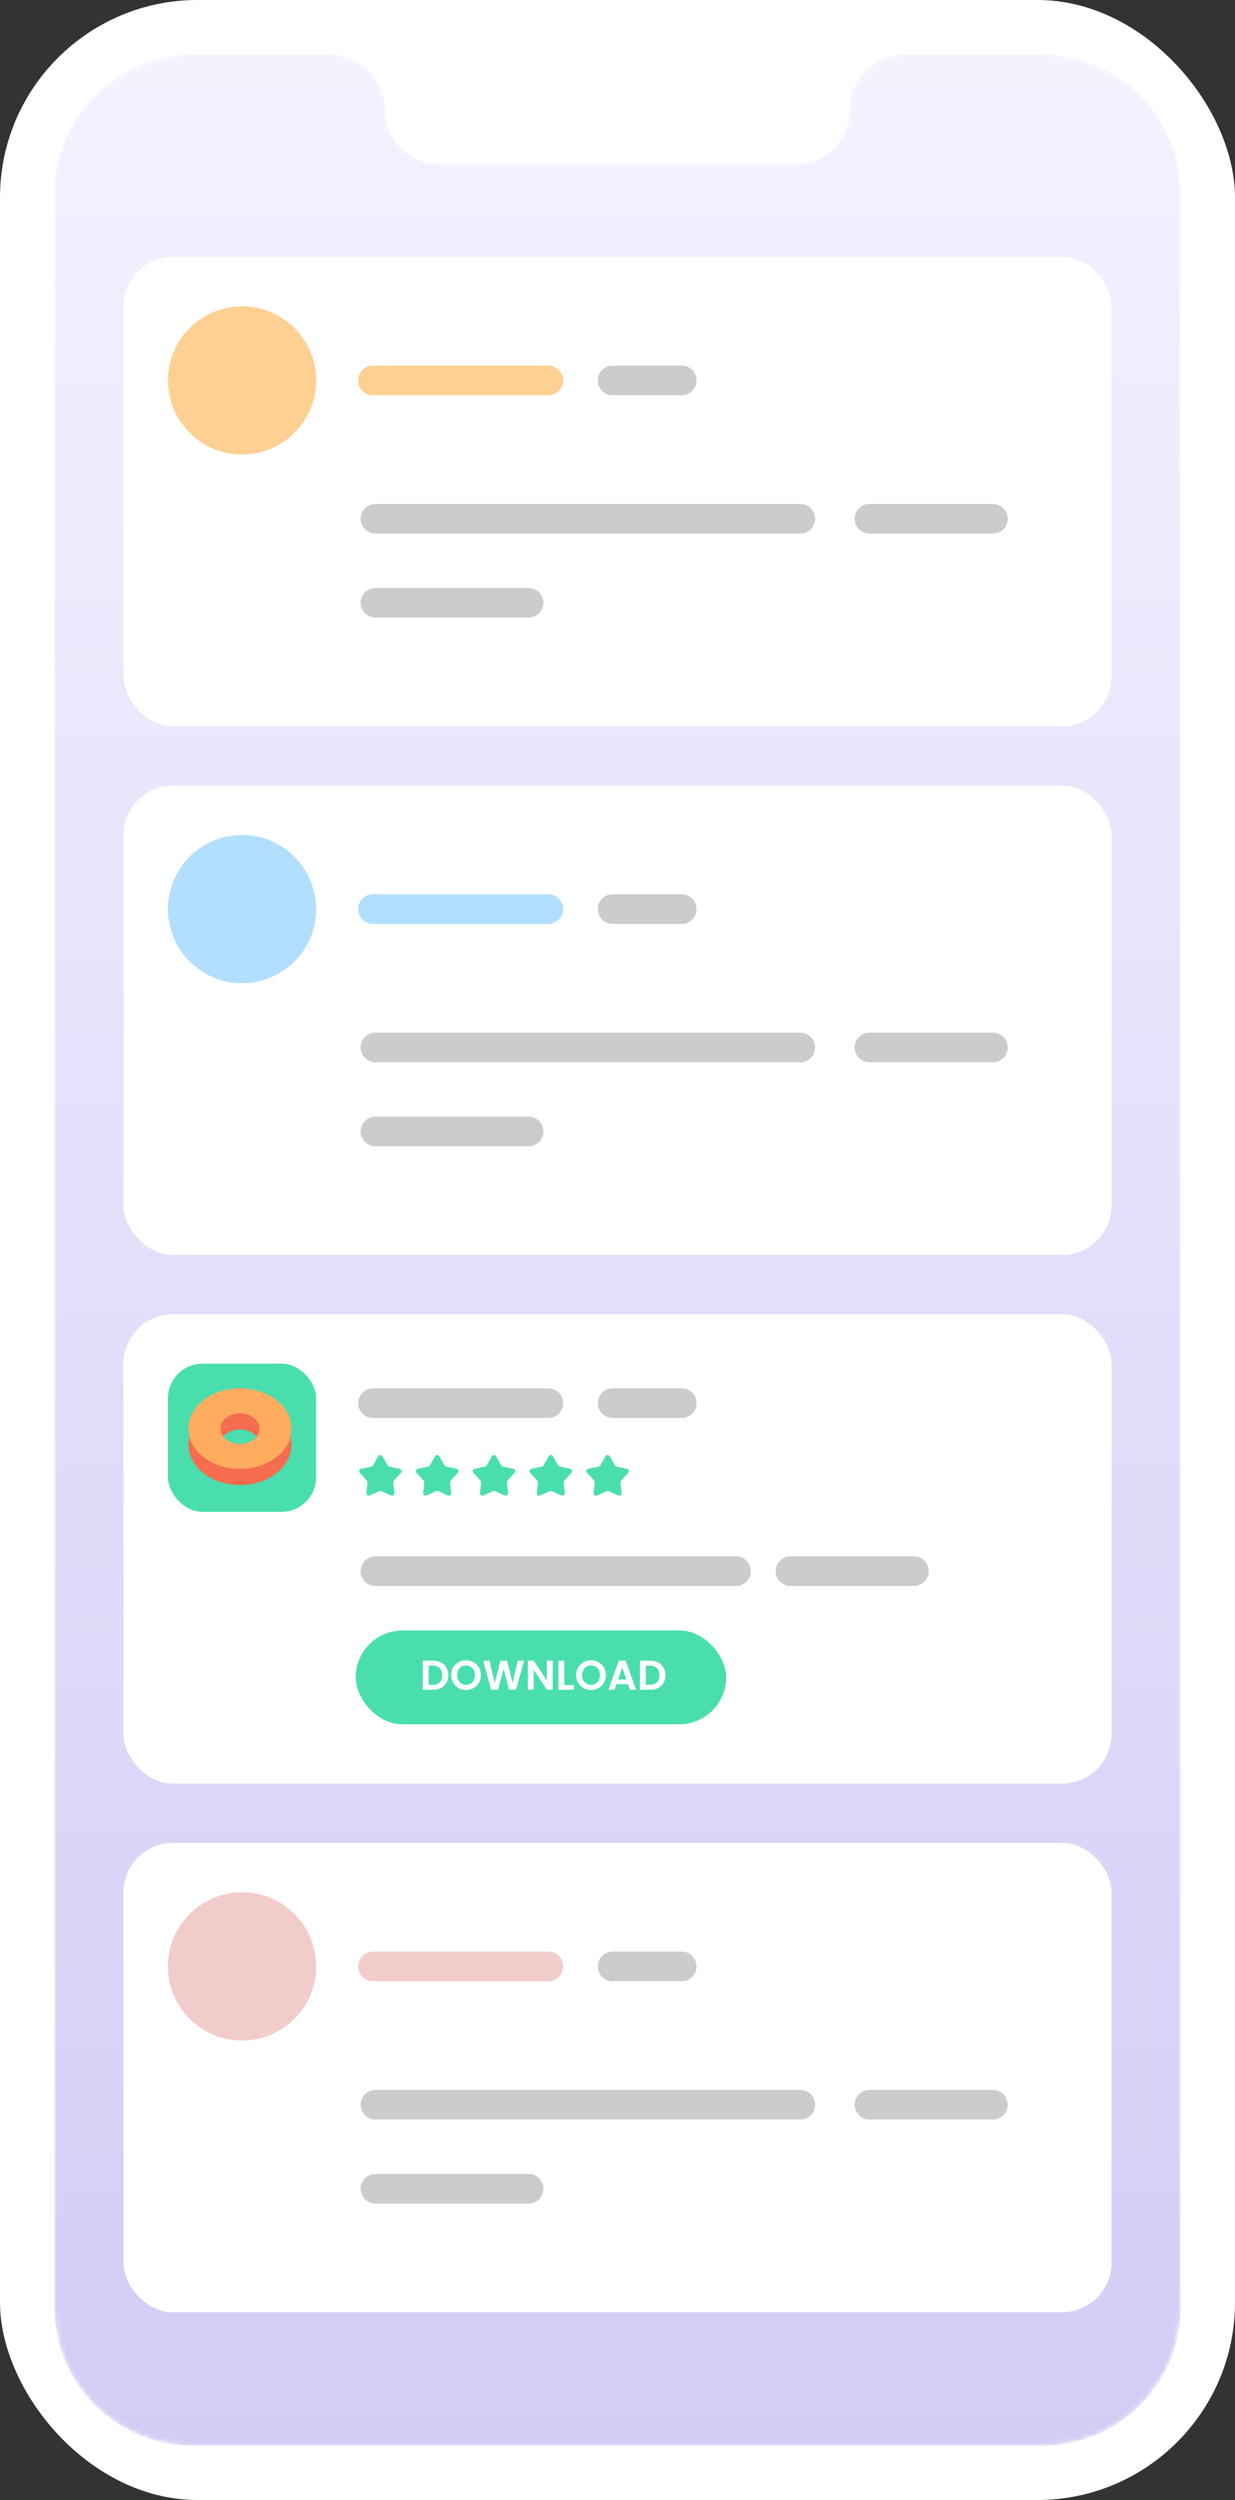
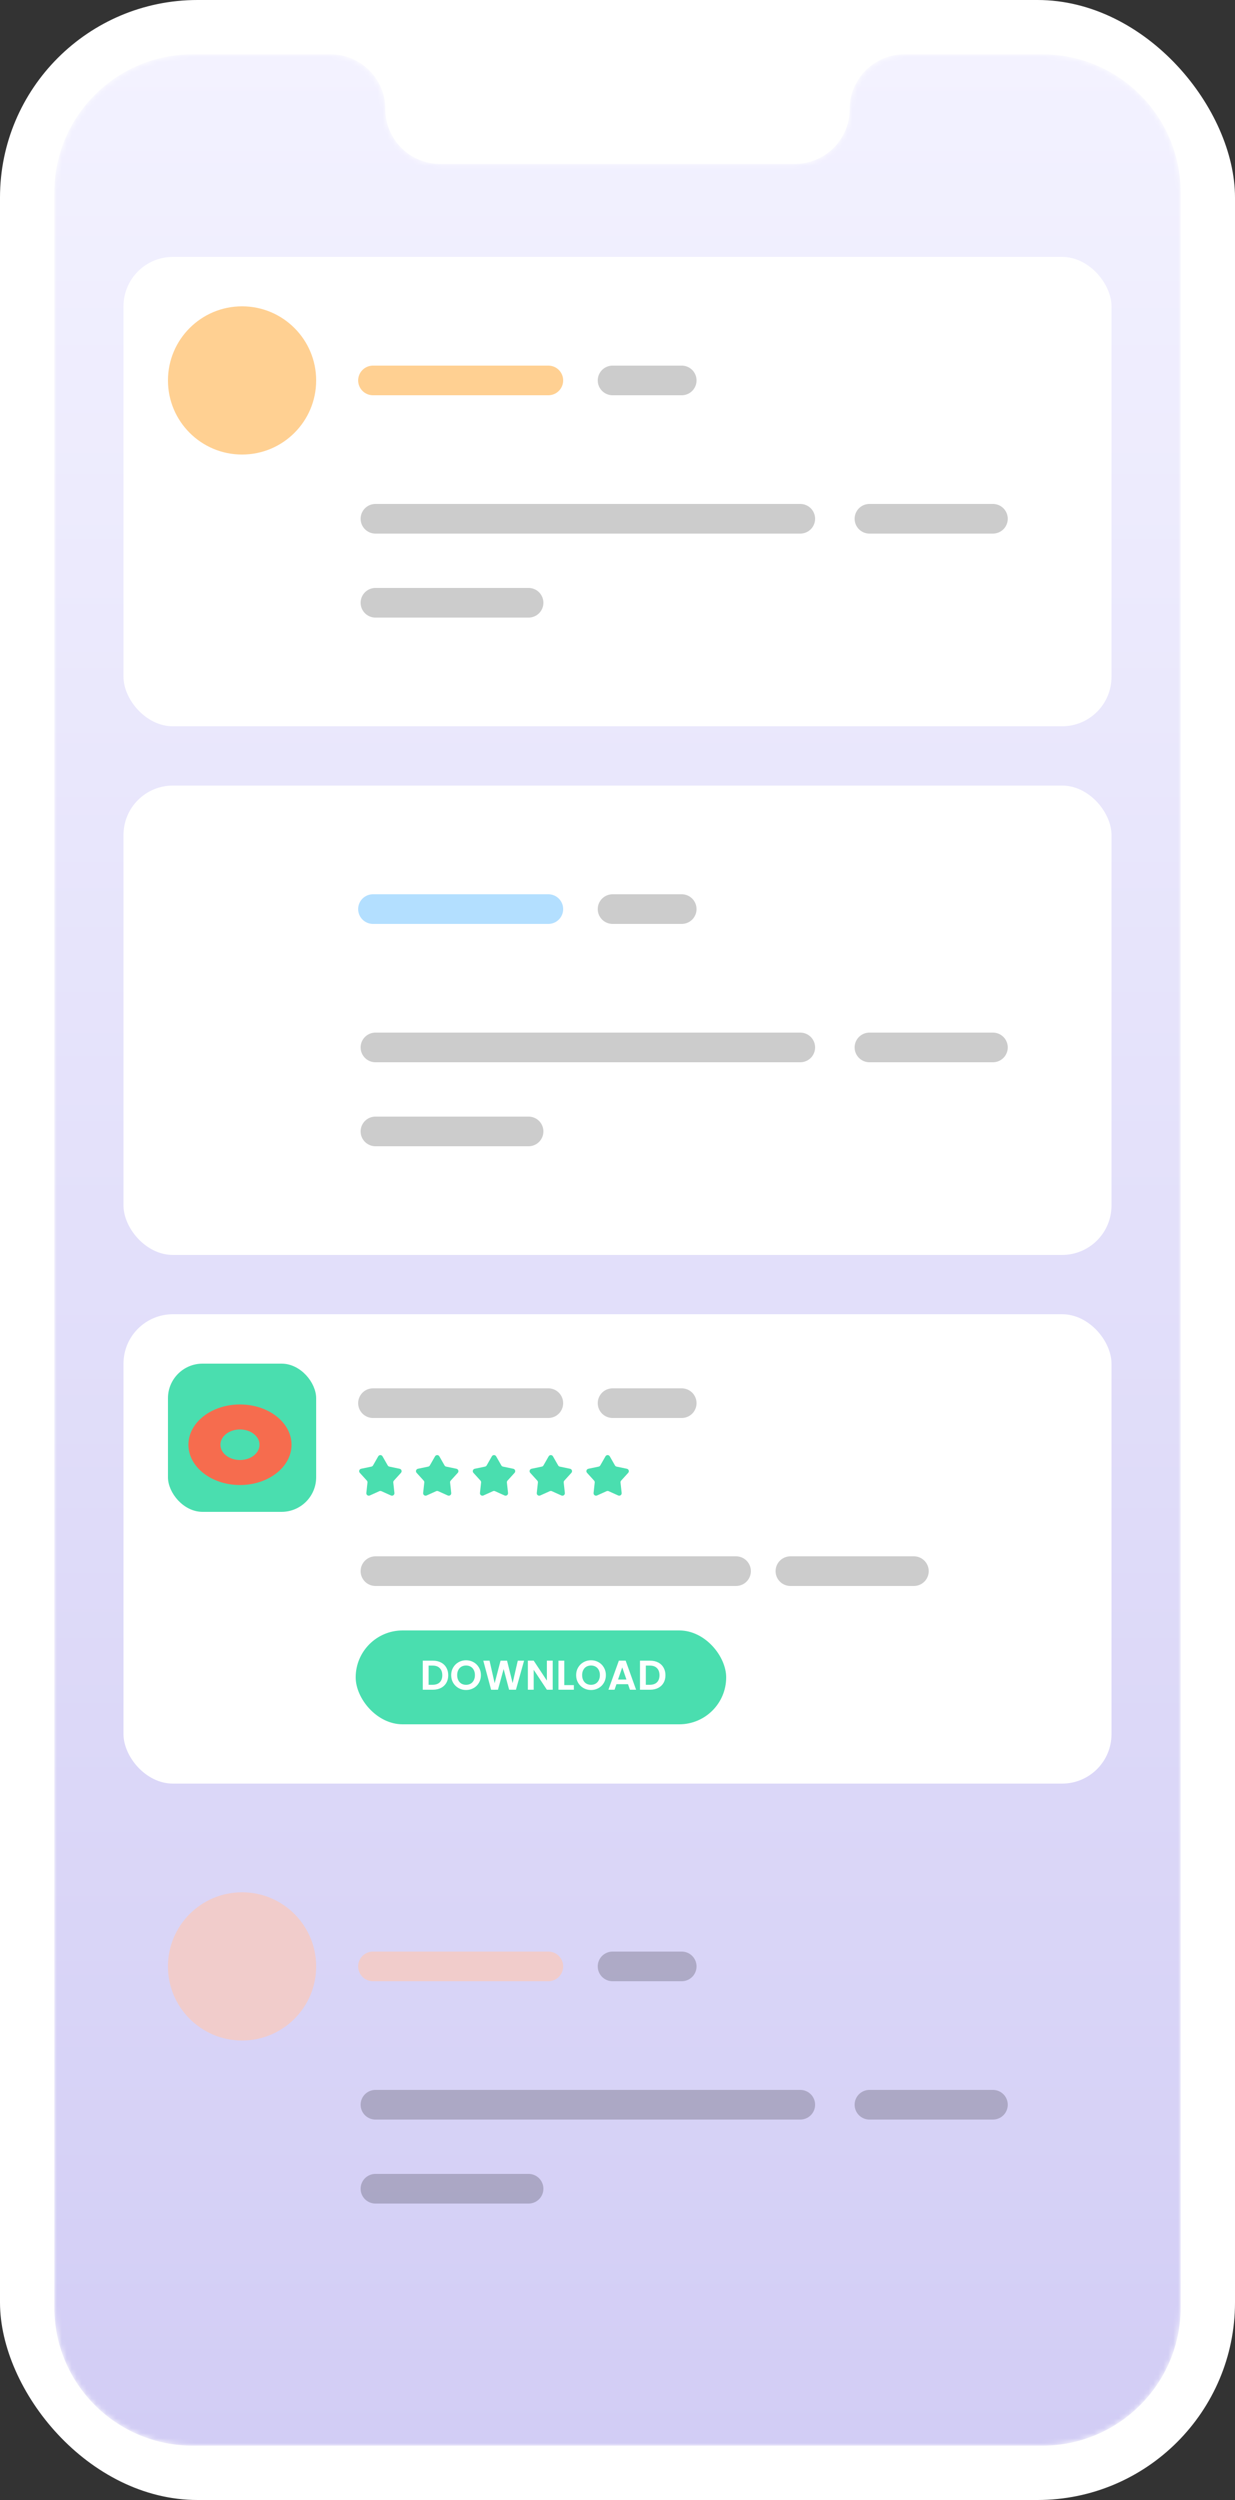
<svg xmlns="http://www.w3.org/2000/svg" width="250" height="506" viewBox="0 0 250 506" fill="none">
  <rect x="0" y="0" width="250" height="506" fill="#333333" stroke="none" />
  <rect width="250" height="506" rx="40" fill="white" />
  <mask id="mask0_3198_2793" style="mask-type:alpha" maskUnits="userSpaceOnUse" x="11" y="11" width="228" height="484">
    <path d="M11 39C11 23.536 23.536 11 39 11H66.908C73.034 11 78 15.966 78 22.092C78 28.217 82.966 33.183 89.092 33.183H160.908C167.034 33.183 172 28.217 172 22.092C172 15.966 176.966 11 183.092 11H211C226.464 11 239 23.536 239 39V467C239 482.464 226.464 495 211 495H39C23.536 495 11 482.464 11 467V39Z" fill="#D5F4F4" />
  </mask>
  <g mask="url(#mask0_3198_2793)">
    <path d="M11 39C11 23.536 23.536 11 39 11H66.908C73.034 11 78 15.966 78 22.092C78 28.217 82.966 33.183 89.092 33.183H160.908C167.034 33.183 172 28.217 172 22.092C172 15.966 176.966 11 183.092 11H211C226.464 11 239 23.536 239 39V467C239 482.464 226.464 495 211 495H39C23.536 495 11 482.464 11 467V39Z" fill="url(#paint0_linear_3198_2793)" />
  </g>
  <rect x="25" y="159" width="200" height="95" rx="10" fill="white" />
  <path d="M75.5 184H111" stroke="#B3DFFF" stroke-width="6" stroke-linecap="round" />
  <path opacity="0.2" d="M76 212H162" stroke="black" stroke-width="6" stroke-linecap="round" />
  <path opacity="0.2" d="M176 212L201 212" stroke="black" stroke-width="6" stroke-linecap="round" />
  <path opacity="0.2" d="M76 229H107" stroke="black" stroke-width="6" stroke-linecap="round" />
  <path opacity="0.2" d="M124 184H138" stroke="black" stroke-width="6" stroke-linecap="round" />
-   <circle cx="49" cy="184" r="15" fill="#B3DFFF" />
  <rect x="25" y="266" width="200" height="95" rx="10" fill="white" />
  <rect x="72" y="330" width="75" height="19" rx="9.5" fill="#4ADEAF" />
  <path d="M87.636 336.122C88.253 336.122 88.795 336.243 89.261 336.484C89.733 336.726 90.095 337.071 90.347 337.52C90.606 337.964 90.735 338.48 90.735 339.069C90.735 339.659 90.606 340.175 90.347 340.619C90.095 341.057 89.733 341.396 89.261 341.638C88.795 341.879 88.253 342 87.636 342H85.581V336.122H87.636ZM87.594 340.998C88.211 340.998 88.688 340.829 89.025 340.493C89.362 340.156 89.531 339.681 89.531 339.069C89.531 338.458 89.362 337.98 89.025 337.638C88.688 337.29 88.211 337.116 87.594 337.116H86.76V340.998H87.594ZM94.346 342.059C93.796 342.059 93.29 341.93 92.83 341.672C92.37 341.413 92.005 341.057 91.735 340.602C91.466 340.142 91.331 339.622 91.331 339.044C91.331 338.472 91.466 337.958 91.735 337.503C92.005 337.043 92.37 336.684 92.83 336.425C93.29 336.167 93.796 336.038 94.346 336.038C94.901 336.038 95.407 336.167 95.861 336.425C96.322 336.684 96.684 337.043 96.948 337.503C97.217 337.958 97.352 338.472 97.352 339.044C97.352 339.622 97.217 340.142 96.948 340.602C96.684 341.057 96.322 341.413 95.861 341.672C95.401 341.93 94.896 342.059 94.346 342.059ZM94.346 341.006C94.699 341.006 95.011 340.928 95.28 340.771C95.55 340.608 95.76 340.378 95.912 340.08C96.064 339.782 96.139 339.437 96.139 339.044C96.139 338.651 96.064 338.309 95.912 338.017C95.76 337.719 95.55 337.492 95.28 337.335C95.011 337.178 94.699 337.099 94.346 337.099C93.992 337.099 93.678 337.178 93.403 337.335C93.133 337.492 92.922 337.719 92.771 338.017C92.619 338.309 92.544 338.651 92.544 339.044C92.544 339.437 92.619 339.782 92.771 340.08C92.922 340.378 93.133 340.608 93.403 340.771C93.678 340.928 93.992 341.006 94.346 341.006ZM106.086 336.122L104.444 342H103.054L101.951 337.815L100.798 342L99.416 342.008L97.833 336.122H99.096L100.132 340.686L101.328 336.122H102.642L103.77 340.661L104.814 336.122H106.086ZM111.883 342H110.704L108.035 337.966V342H106.856V336.114H108.035L110.704 340.156V336.114H111.883V342ZM114.227 341.065H116.164V342H113.048V336.122H114.227V341.065ZM119.642 342.059C119.092 342.059 118.586 341.93 118.126 341.672C117.666 341.413 117.301 341.057 117.031 340.602C116.762 340.142 116.627 339.622 116.627 339.044C116.627 338.472 116.762 337.958 117.031 337.503C117.301 337.043 117.666 336.684 118.126 336.425C118.586 336.167 119.092 336.038 119.642 336.038C120.198 336.038 120.703 336.167 121.158 336.425C121.618 336.684 121.98 337.043 122.244 337.503C122.513 337.958 122.648 338.472 122.648 339.044C122.648 339.622 122.513 340.142 122.244 340.602C121.98 341.057 121.618 341.413 121.158 341.672C120.697 341.93 120.192 342.059 119.642 342.059ZM119.642 341.006C119.995 341.006 120.307 340.928 120.576 340.771C120.846 340.608 121.056 340.378 121.208 340.08C121.36 339.782 121.435 339.437 121.435 339.044C121.435 338.651 121.36 338.309 121.208 338.017C121.056 337.719 120.846 337.492 120.576 337.335C120.307 337.178 119.995 337.099 119.642 337.099C119.288 337.099 118.974 337.178 118.699 337.335C118.429 337.492 118.219 337.719 118.067 338.017C117.915 338.309 117.84 338.651 117.84 339.044C117.84 339.437 117.915 339.782 118.067 340.08C118.219 340.378 118.429 340.608 118.699 340.771C118.974 340.928 119.288 341.006 119.642 341.006ZM127.129 340.88H124.788L124.401 342H123.163L125.277 336.114H126.649L128.763 342H127.517L127.129 340.88ZM126.809 339.937L125.959 337.478L125.108 339.937H126.809ZM131.608 336.122C132.225 336.122 132.767 336.243 133.233 336.484C133.705 336.726 134.067 337.071 134.319 337.52C134.578 337.964 134.707 338.48 134.707 339.069C134.707 339.659 134.578 340.175 134.319 340.619C134.067 341.057 133.705 341.396 133.233 341.638C132.767 341.879 132.225 342 131.608 342H129.553V336.122H131.608ZM131.566 340.998C132.183 340.998 132.66 340.829 132.997 340.493C133.334 340.156 133.503 339.681 133.503 339.069C133.503 338.458 133.334 337.98 132.997 337.638C132.66 337.29 132.183 337.116 131.566 337.116H130.732V340.998H131.566Z" fill="white" />
  <path d="M76.566 294.76C76.758 294.424 77.242 294.424 77.434 294.76L78.487 296.604C78.558 296.728 78.679 296.816 78.82 296.845L80.898 297.277C81.277 297.356 81.427 297.816 81.166 298.103L79.739 299.674C79.642 299.78 79.596 299.922 79.612 300.065L79.843 302.175C79.886 302.559 79.494 302.844 79.141 302.685L77.206 301.813C77.075 301.754 76.925 301.754 76.794 301.813L74.859 302.685C74.506 302.844 74.114 302.559 74.157 302.175L74.388 300.065C74.404 299.922 74.358 299.78 74.261 299.674L72.834 298.103C72.573 297.816 72.723 297.356 73.102 297.277L75.18 296.845C75.321 296.816 75.442 296.728 75.513 296.604L76.566 294.76Z" fill="#4ADEAF" />
  <path d="M88.066 294.76C88.258 294.424 88.742 294.424 88.934 294.76L89.987 296.604C90.058 296.728 90.179 296.816 90.32 296.845L92.398 297.277C92.777 297.356 92.927 297.816 92.666 298.103L91.239 299.674C91.142 299.78 91.096 299.922 91.112 300.065L91.343 302.175C91.386 302.559 90.994 302.844 90.641 302.685L88.706 301.813C88.575 301.754 88.425 301.754 88.294 301.813L86.359 302.685C86.006 302.844 85.614 302.559 85.657 302.175L85.888 300.065C85.904 299.922 85.858 299.78 85.761 299.674L84.334 298.103C84.073 297.816 84.223 297.356 84.602 297.277L86.68 296.845C86.821 296.816 86.942 296.728 87.013 296.604L88.066 294.76Z" fill="#4ADEAF" />
  <path d="M99.566 294.76C99.758 294.424 100.242 294.424 100.434 294.76L101.487 296.604C101.558 296.728 101.679 296.816 101.82 296.845L103.898 297.277C104.277 297.356 104.427 297.816 104.166 298.103L102.739 299.674C102.642 299.78 102.596 299.922 102.611 300.065L102.843 302.175C102.886 302.559 102.494 302.844 102.141 302.685L100.206 301.813C100.075 301.754 99.925 301.754 99.794 301.813L97.859 302.685C97.506 302.844 97.114 302.559 97.157 302.175L97.388 300.065C97.404 299.922 97.358 299.78 97.261 299.674L95.834 298.103C95.573 297.816 95.723 297.356 96.102 297.277L98.18 296.845C98.321 296.816 98.442 296.728 98.513 296.604L99.566 294.76Z" fill="#4ADEAF" />
-   <path d="M111.066 294.76C111.258 294.424 111.742 294.424 111.934 294.76L112.987 296.604C113.058 296.728 113.179 296.816 113.32 296.845L115.398 297.277C115.777 297.356 115.927 297.816 115.666 298.103L114.239 299.674C114.142 299.78 114.096 299.922 114.111 300.065L114.343 302.175C114.386 302.559 113.994 302.844 113.641 302.685L111.706 301.813C111.575 301.754 111.425 301.754 111.294 301.813L109.359 302.685C109.006 302.844 108.614 302.559 108.657 302.175L108.889 300.065C108.904 299.922 108.858 299.78 108.761 299.674L107.334 298.103C107.073 297.816 107.223 297.356 107.602 297.277L109.68 296.845C109.821 296.816 109.942 296.728 110.013 296.604L111.066 294.76Z" fill="#4ADEAF" />
+   <path d="M111.066 294.76C111.258 294.424 111.742 294.424 111.934 294.76L112.987 296.604C113.058 296.728 113.179 296.816 113.32 296.845L115.398 297.277C115.777 297.356 115.927 297.816 115.666 298.103L114.239 299.674C114.142 299.78 114.096 299.922 114.111 300.065L114.343 302.175C114.386 302.559 113.994 302.844 113.641 302.685L111.706 301.813C111.575 301.754 111.425 301.754 111.294 301.813L109.359 302.685C109.006 302.844 108.614 302.559 108.657 302.175L108.889 300.065C108.904 299.922 108.858 299.78 108.761 299.674L107.334 298.103C107.073 297.816 107.223 297.356 107.602 297.277L109.68 296.845C109.821 296.816 109.942 296.728 110.013 296.604L111.066 294.76" fill="#4ADEAF" />
  <path d="M122.566 294.76C122.758 294.424 123.242 294.424 123.434 294.76L124.487 296.604C124.558 296.728 124.679 296.816 124.82 296.845L126.898 297.277C127.277 297.356 127.427 297.816 127.166 298.103L125.739 299.674C125.642 299.78 125.596 299.922 125.611 300.065L125.843 302.175C125.886 302.559 125.494 302.844 125.141 302.685L123.206 301.813C123.075 301.754 122.925 301.754 122.794 301.813L120.859 302.685C120.506 302.844 120.114 302.559 120.157 302.175L120.389 300.065C120.404 299.922 120.358 299.78 120.261 299.674L118.834 298.103C118.573 297.816 118.723 297.356 119.102 297.277L121.18 296.845C121.321 296.816 121.442 296.728 121.513 296.604L122.566 294.76Z" fill="#4ADEAF" />
  <path opacity="0.2" d="M75.5 284H111" stroke="black" stroke-width="6" stroke-linecap="round" />
  <path opacity="0.2" d="M160 318L185 318" stroke="black" stroke-width="6" stroke-linecap="round" />
  <path opacity="0.2" d="M76 318H149" stroke="black" stroke-width="6" stroke-linecap="round" />
  <path opacity="0.2" d="M124 284H138" stroke="black" stroke-width="6" stroke-linecap="round" />
  <rect x="34" y="276" width="30" height="30" rx="7" fill="#4ADEAF" />
  <path fill-rule="evenodd" clip-rule="evenodd" d="M48.577 300.569C54.341 300.569 59.014 296.919 59.014 292.415C59.014 287.912 54.341 284.262 48.577 284.262C42.814 284.262 38.141 287.912 38.141 292.415C38.141 296.919 42.814 300.569 48.577 300.569ZM48.577 295.508C50.765 295.508 52.536 294.124 52.536 292.415C52.536 290.707 50.765 289.323 48.577 289.323C46.39 289.323 44.619 290.707 44.619 292.415C44.619 294.124 46.39 295.508 48.577 295.508Z" fill="#F66C4E" />
-   <path fill-rule="evenodd" clip-rule="evenodd" d="M48.577 297.307C54.341 297.307 59.014 293.657 59.014 289.154C59.014 284.651 54.341 281 48.577 281C42.814 281 38.141 284.651 38.141 289.154C38.141 293.657 42.814 297.307 48.577 297.307ZM48.577 292.247C50.765 292.247 52.536 290.862 52.536 289.154C52.536 287.446 50.765 286.061 48.577 286.061C46.39 286.061 44.619 287.446 44.619 289.154C44.619 290.862 46.39 292.247 48.577 292.247Z" fill="#FFAC5F" />
-   <rect x="25" y="373" width="200" height="95" rx="10" fill="white" />
  <path d="M75.5 398H111" stroke="#F1CCCB" stroke-width="6" stroke-linecap="round" />
  <path opacity="0.2" d="M76 426H162" stroke="black" stroke-width="6" stroke-linecap="round" />
  <path opacity="0.2" d="M176 426L201 426" stroke="black" stroke-width="6" stroke-linecap="round" />
  <path opacity="0.2" d="M76 443H107" stroke="black" stroke-width="6" stroke-linecap="round" />
  <path opacity="0.2" d="M124 398H138" stroke="black" stroke-width="6" stroke-linecap="round" />
  <circle cx="49" cy="398" r="15" fill="#F1CCCB" />
  <rect x="25" y="52" width="200" height="95" rx="10" fill="white" />
  <path d="M75.5 77H111" stroke="#FFD092" stroke-width="6" stroke-linecap="round" />
  <path opacity="0.2" d="M76 105H162" stroke="black" stroke-width="6" stroke-linecap="round" />
  <path opacity="0.2" d="M176 105L201 105" stroke="black" stroke-width="6" stroke-linecap="round" />
  <path opacity="0.2" d="M76 122H107" stroke="black" stroke-width="6" stroke-linecap="round" />
  <path opacity="0.2" d="M124 77H138" stroke="black" stroke-width="6" stroke-linecap="round" />
  <circle cx="49" cy="77" r="15" fill="#FFD092" />
  <defs>
    <linearGradient id="paint0_linear_3198_2793" x1="125" y1="11" x2="125" y2="495" gradientUnits="userSpaceOnUse">
      <stop stop-color="#F3F2FF" />
      <stop offset="1" stop-color="#D2CDF5" />
    </linearGradient>
  </defs>
</svg>